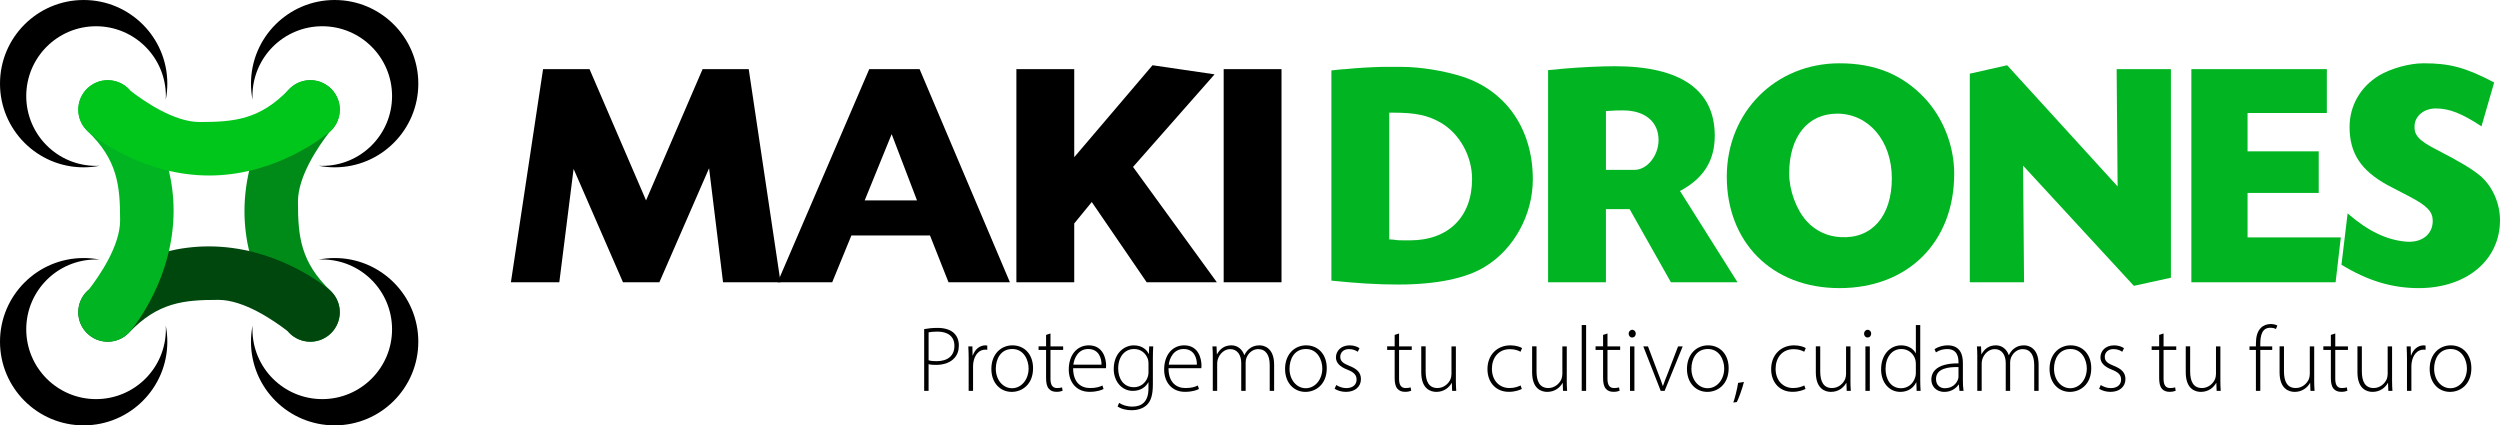
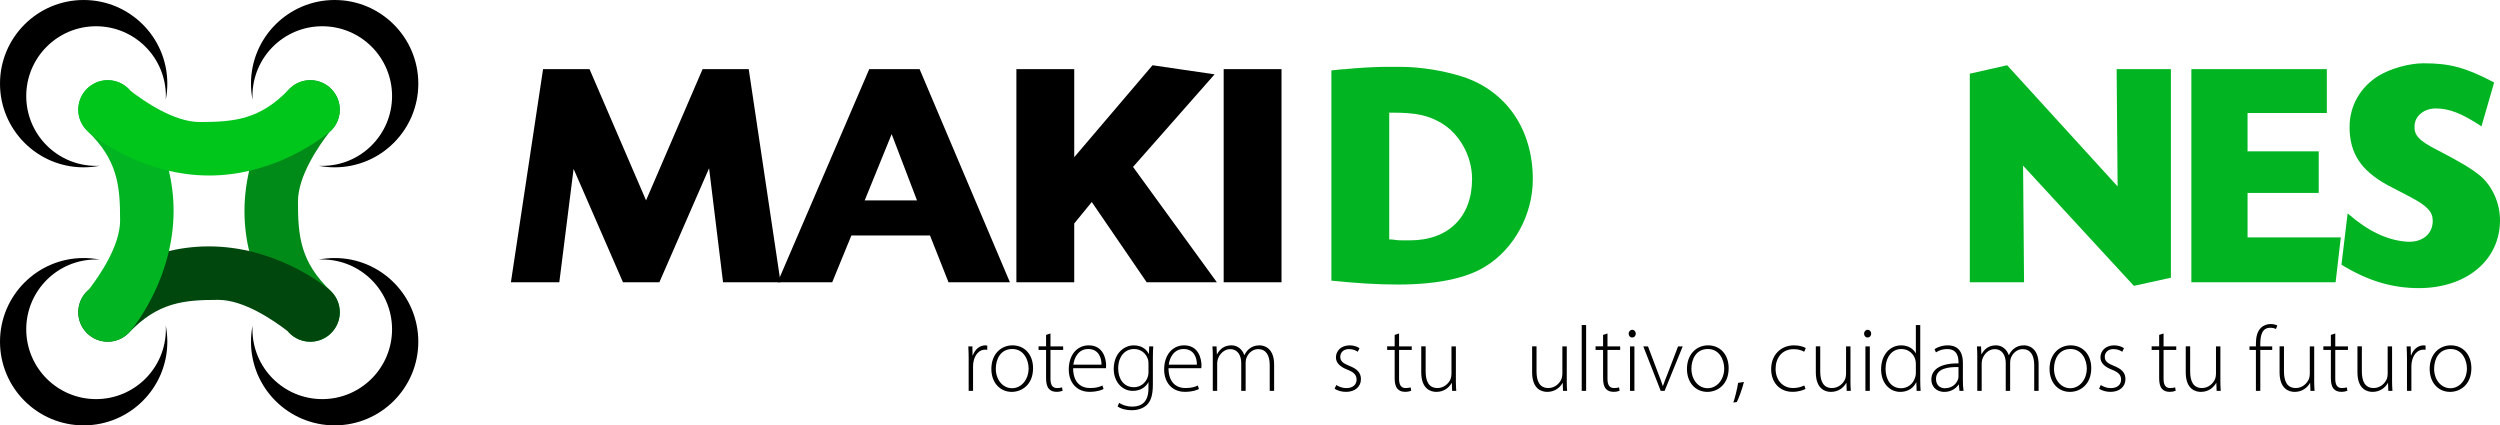
<svg xmlns="http://www.w3.org/2000/svg" id="Capa_2" data-name="Capa 2" viewBox="0 0 2342.45 398.55">
  <defs>
    <style> .cls-1 { fill: #00b521; } .cls-2 { fill: #00470d; } .cls-3 { fill: #008b19; } .cls-4 { fill: #00c61c; } </style>
  </defs>
  <g id="Capa_1-2" data-name="Capa 1">
    <g>
      <g>
        <path d="M731.36,264.48h-53.88l-13.09-106.85-46.58,106.85h-34.09l-46.27-106.24-13.39,106.24h-45.36l30.14-199.7h43.53l52.97,122.98,52.97-122.98h43.23l29.83,199.7Z" />
        <path d="M871.39,220.64h-73.67l-17.96,43.84h-51.14l85.84-199.7h47.18l84.63,199.7h-57.53l-17.35-43.84Zm-35.92-94.98l-25.27,62.1h49.01l-23.74-62.1Z" />
        <path d="M1006.54,64.78v82.5l73.36-86.15,58.14,8.52-76.41,86.76,78.54,108.07h-65.75l-51.45-75.19-16.44,20.09v55.1h-54.19V64.78h54.19Z" />
        <path d="M1200.75,264.48h-54.19V64.78h54.19v199.7Z" />
      </g>
      <g>
        <path class="cls-1" d="M1247.49,66c5.78-.61,10.35-1.22,13.09-1.22,11.87-1.22,23.74-1.83,34.7-2.13h17.66c17.96,0,40.18,3.65,57.23,9.13,41.4,13.39,66.06,49.62,66.06,96.19,0,33.18-17.66,65.45-44.75,81.89-17.66,10.96-45.66,16.74-81.28,16.74-20.4,0-38.66-1.22-62.71-3.65V66Zm54.19,158.29c1.83,0,3.35,.3,4.26,.3,3.35,.61,6.39,.61,10.05,.61h5.17c35.92,0,58.14-21.92,58.14-57.53,0-21.31-11.57-42.31-29.22-52.66-12.18-7-23.74-9.44-44.44-9.44h-3.96v118.72Z" />
-         <path class="cls-1" d="M1450.53,65.7c5.48-.3,10.05-.91,12.79-1.22,17.05-1.52,37.44-2.44,49.62-2.44,61.8,0,93.76,22.22,93.76,65.14,0,23.44-10.65,40.18-32.57,51.75l53.88,85.54h-62.4l-38.66-68.49h-22.22v68.49h-54.19V65.7Zm54.19,93.46h26.79c11.87,0,22.53-13.39,22.53-28.01,0-17.05-12.79-27.7-33.18-27.7-5.48,0-7,0-16.13,.61v55.1Z" />
-         <path class="cls-1" d="M1803.35,91.88c17.35,18.57,27.7,44.75,27.7,70.93,0,63.93-43.23,107.15-107.46,107.15s-105.63-43.83-105.63-104.41,45.66-106.24,105.63-106.24c33.49,0,59.06,10.65,79.76,32.57Zm-126.94,70.62c0,15.83,6.7,34.09,16.44,44.75,8.22,9.13,19.48,14.31,31.66,14.92,29.53,1.83,48.1-19.79,48.1-55.1s-21.92-60.58-51.14-60.58c-27.7,0-45.05,21.61-45.05,56.01Z" />
        <path class="cls-1" d="M1880.66,61.13l103.5,113.55-.91-109.89h50.84v195.43l-34.7,7.61-103.8-112.63,.91,109.28h-50.84V69.04l35.01-7.91Z" />
        <path class="cls-1" d="M2105.92,141.8h66.67v38.96h-66.67v41.7h87.37l-4.87,42.01h-135.16V64.78h126.94v41.1h-74.28v35.92Z" />
        <path class="cls-1" d="M2325.1,118.36c-18.57-12.18-30.14-16.74-42.92-16.74-10.65,0-19.18,6.7-19.79,15.83-.61,9.44,3.96,14.31,21.92,23.44,19.48,10.05,31.96,17.35,39.88,24.05,11.26,9.74,18.26,25.57,18.26,41.4,0,37.44-31.35,63.62-76.1,63.62-25.27,0-48.1-7-72.45-21.92l5.78-48.1c18.87,16.44,36.53,24.96,54.79,26.48,14.61,1.22,24.96-6.7,24.96-19.48,0-8.52-5.17-14-20.7-22.22-10.35-5.48-17.96-9.44-21.61-11.26-24.96-13.7-35.62-29.83-35.62-54.49,0-19.79,10.05-37.44,27.4-48.1,11.26-6.7,28.31-11.57,42.01-11.57,24.66,0,39.27,3.96,66.06,17.96l-11.87,41.1Z" />
      </g>
      <g>
-         <path d="M865.94,308.36c3.39-.63,7.58-1.13,12.51-1.13,6.99,0,12.25,1.8,15.48,4.95,2.82,2.74,4.49,6.58,4.49,11.47s-1.41,8.79-4.06,11.71c-3.74,4.3-10.03,6.54-17.2,6.54-2.63,0-5.02-.07-7.1-.7v25.04h-4.13v-57.88Zm4.13,29.21c2.04,.63,4.6,.85,7.43,.85,10.49,0,16.77-5.08,16.77-14.36s-6.67-13.36-15.96-13.36c-3.78,0-6.67,.37-8.23,.69v26.17Z" />
        <path d="M907.64,337.05c0-4.17-.13-8.47-.35-12.51h3.82l.17,8.47h.24c1.82-5.28,6.12-9.42,11.83-9.42,.59,0,1.17,.07,1.69,.2v3.95c-.63-.13-1.22-.13-2-.13-5.71,0-9.82,4.97-10.95,11.66-.22,1.22-.35,2.61-.35,3.95v23.02h-4.13v-29.19Z" />
        <path d="M967.95,345c0,15.57-10.66,22.19-19.96,22.19-10.79,0-19.11-8.38-19.11-21.48,0-14.27,9.36-22.13,19.72-22.13,11.51,0,19.35,8.64,19.35,21.41Zm-34.9,.52c0,10.42,6.65,18.24,15.22,18.24s15.51-7.88,15.51-18.57c0-7.62-4.3-18.18-15.29-18.18s-15.44,9.51-15.44,18.5Z" />
        <path d="M984.28,312.46v12.08h11.88v3.34h-11.88v27.1c0,5.3,1.65,8.62,6.12,8.62,2.15,0,3.67-.28,4.73-.65l.5,3.19c-1.35,.56-3.24,1-5.75,1-3.04,0-5.56-.96-7.19-2.95-1.89-2.19-2.54-5.69-2.54-9.95v-26.36h-7.04v-3.34h7.04v-10.73l4.13-1.35Z" />
        <path d="M1005.5,345c0,13.31,7.25,18.59,15.85,18.59,6.08,0,9.23-1.22,11.6-2.37l1.06,3.26c-1.61,.87-5.89,2.67-13.16,2.67-11.99,0-19.44-8.73-19.44-20.94,0-13.92,7.97-22.63,18.74-22.63,13.66,0,16.25,12.83,16.25,18.85,0,1.17,0,1.82-.13,2.56h-30.77Zm26.58-3.3c.11-5.82-2.32-14.68-12.46-14.68-9.17,0-13.14,8.25-13.9,14.68h26.36Z" />
        <path d="M1080.57,324.54c-.22,3.11-.35,6.41-.35,10.77v24.84c0,10.69-2.19,15.98-5.71,19.31-3.8,3.63-9.4,4.93-14.12,4.93s-10.08-1.22-13.25-3.58l1.48-3.32c2.89,1.89,6.99,3.48,12.4,3.48,8.75,0,15.07-4.54,15.07-16.9v-5.88h-.17c-2.17,4.23-7.06,8.06-14.51,8.06-10.47,0-17.87-9.14-17.87-20.46,0-14.57,9.53-22.2,18.79-22.2,8.19,0,12.31,4.5,14.01,7.99h.17l.24-7.04h3.82Zm-4.47,16.03c0-1.5-.13-2.8-.52-4.02-1.72-5.04-6.12-9.53-12.96-9.53-8.82,0-14.9,7.25-14.9,18.29,0,9.38,4.93,17.5,14.79,17.5,5.56,0,10.75-3.45,12.86-9.45,.48-1.37,.74-2.93,.74-4.41v-8.38Z" />
        <path d="M1094.88,345c0,13.31,7.25,18.59,15.85,18.59,6.08,0,9.23-1.22,11.6-2.37l1.06,3.26c-1.61,.87-5.89,2.67-13.16,2.67-11.99,0-19.44-8.73-19.44-20.94,0-13.92,7.97-22.63,18.74-22.63,13.66,0,16.24,12.83,16.24,18.85,0,1.17,0,1.82-.13,2.56h-30.77Zm26.58-3.3c.11-5.82-2.32-14.68-12.46-14.68-9.17,0-13.14,8.25-13.9,14.68h26.36Z" />
        <path d="M1136.38,334.51c0-3.82-.13-6.69-.35-9.97h3.84l.3,7.38h.17c2.67-4.8,6.67-8.34,13.53-8.34,5.8,0,10.19,3.87,11.97,9.12h.17c1.2-2.48,2.71-4.34,4.26-5.65,2.69-2.24,5.52-3.47,9.97-3.47,4.06,0,13.59,2.3,13.59,18.09v24.56h-4.13v-24.17c0-9.36-3.63-14.94-10.88-14.94-5.19,0-9.32,3.87-10.95,8.27-.39,1.19-.72,2.58-.72,4.13v26.71h-4.13v-26.06c0-7.51-3.61-13.05-10.34-13.05-5.6,0-10.01,4.54-11.57,9.4-.37,1.17-.63,2.58-.63,4.02v25.69h-4.12v-31.73Z" />
-         <path d="M1243.15,345c0,15.57-10.66,22.19-19.96,22.19-10.79,0-19.11-8.38-19.11-21.48,0-14.27,9.36-22.13,19.72-22.13,11.51,0,19.35,8.64,19.35,21.41Zm-34.9,.52c0,10.42,6.65,18.24,15.22,18.24s15.51-7.88,15.51-18.57c0-7.62-4.3-18.18-15.29-18.18s-15.44,9.51-15.44,18.5Z" />
        <path d="M1252.03,360.76c2.24,1.41,5.6,2.89,9.38,2.89,6.56,0,9.69-3.61,9.69-7.95,0-4.58-2.76-7.04-8.77-9.4-6.82-2.65-10.58-6.36-10.58-11.42,0-6.02,4.73-11.29,12.83-11.29,3.84,0,7.08,1.15,9.25,2.65l-1.65,3.37c-1.43-1.02-4.13-2.52-8.25-2.52-5.3,0-8.12,3.41-8.12,7.21,0,4.37,2.95,6.21,8.64,8.56,6.73,2.67,10.73,6.02,10.73,12.34,0,7.14-5.54,11.97-14.07,11.97-4.02,0-7.82-1.15-10.6-2.89l1.52-3.5Z" />
        <path d="M1310.9,312.46v12.08h11.88v3.34h-11.88v27.1c0,5.3,1.65,8.62,6.12,8.62,2.15,0,3.67-.28,4.73-.65l.5,3.19c-1.35,.56-3.24,1-5.75,1-3.04,0-5.56-.96-7.19-2.95-1.89-2.19-2.54-5.69-2.54-9.95v-26.36h-7.04v-3.34h7.04v-10.73l4.13-1.35Z" />
        <path d="M1364.11,356.05c0,3.71,.13,6.99,.35,10.19h-3.84l-.28-7.41h-.17c-2.11,3.84-6.84,8.36-14.31,8.36-5.3,0-14.18-2.63-14.18-18.37v-24.28h4.13v23.43c0,9.1,2.8,15.61,11.08,15.61,6.06,0,10.53-4.26,12.29-8.47,.43-1.3,.82-2.91,.82-4.6v-25.97h4.13v31.51Z" />
-         <path d="M1425.92,364.43c-1.78,.91-6.15,2.71-12.18,2.71-12.01,0-20.02-8.75-20.02-21.28,0-13.27,9.03-22.28,21.5-22.28,5.12,0,9.32,1.46,10.95,2.58l-1.48,3.43c-2.04-1.17-5.23-2.43-9.88-2.43-11.19,0-16.92,8.56-16.92,18.37,0,10.92,6.88,18.05,16.48,18.05,4.97,0,8.19-1.41,10.42-2.41l1.13,3.26Z" />
        <path d="M1468,356.05c0,3.71,.13,6.99,.35,10.19h-3.84l-.28-7.41h-.17c-2.11,3.84-6.84,8.36-14.31,8.36-5.3,0-14.18-2.63-14.18-18.37v-24.28h4.13v23.43c0,9.1,2.8,15.61,11.08,15.61,6.06,0,10.53-4.26,12.29-8.47,.43-1.3,.83-2.91,.83-4.6v-25.97h4.13v31.51Z" />
        <path d="M1482.03,304.56h4.13v61.68h-4.13v-61.68Z" />
        <path d="M1506.18,312.46v12.08h11.88v3.34h-11.88v27.1c0,5.3,1.65,8.62,6.12,8.62,2.15,0,3.67-.28,4.73-.65l.5,3.19c-1.35,.56-3.24,1-5.75,1-3.04,0-5.56-.96-7.19-2.95-1.89-2.19-2.54-5.69-2.54-9.95v-26.36h-7.04v-3.34h7.04v-10.73l4.13-1.35Z" />
        <path d="M1532.7,312.62c0,1.93-1.28,3.6-3.48,3.6-1.89,0-3.21-1.67-3.21-3.6s1.46-3.61,3.37-3.61,3.32,1.63,3.32,3.61Zm-5.41,53.62v-41.7h4.12v41.7h-4.12Z" />
        <path d="M1544.12,324.54l9.79,25.89c1.65,4.08,2.95,7.62,4.06,11.16h.2c1.15-3.47,2.65-7.17,4.24-11.16l9.92-25.89h4.34l-16.96,41.7h-3.65l-16.33-41.7h4.39Z" />
        <path d="M1619.72,345c0,15.57-10.66,22.19-19.96,22.19-10.79,0-19.11-8.38-19.11-21.48,0-14.27,9.36-22.13,19.72-22.13,11.51,0,19.35,8.64,19.35,21.41Zm-34.9,.52c0,10.42,6.65,18.24,15.22,18.24s15.51-7.88,15.51-18.57c0-7.62-4.3-18.18-15.29-18.18s-15.44,9.51-15.44,18.5Z" />
        <path d="M1624.06,377.18c1.39-3.65,3.73-13.03,4.52-18.42l5.45-.87c-1.56,6.51-5.3,16.42-6.69,18.85l-3.28,.43Z" />
        <path d="M1691.73,364.43c-1.78,.91-6.15,2.71-12.18,2.71-12.01,0-20.02-8.75-20.02-21.28,0-13.27,9.04-22.28,21.5-22.28,5.12,0,9.32,1.46,10.95,2.58l-1.48,3.43c-2.04-1.17-5.23-2.43-9.88-2.43-11.18,0-16.92,8.56-16.92,18.37,0,10.92,6.88,18.05,16.48,18.05,4.97,0,8.19-1.41,10.42-2.41l1.13,3.26Z" />
        <path d="M1733.82,356.05c0,3.71,.13,6.99,.35,10.19h-3.84l-.28-7.41h-.17c-2.11,3.84-6.84,8.36-14.31,8.36-5.3,0-14.18-2.63-14.18-18.37v-24.28h4.13v23.43c0,9.1,2.8,15.61,11.08,15.61,6.06,0,10.53-4.26,12.29-8.47,.43-1.3,.83-2.91,.83-4.6v-25.97h4.13v31.51Z" />
        <path d="M1753.26,312.62c0,1.93-1.28,3.6-3.47,3.6-1.89,0-3.21-1.67-3.21-3.6s1.46-3.61,3.37-3.61,3.32,1.63,3.32,3.61Zm-5.41,53.62v-41.7h4.13v41.7h-4.13Z" />
        <path d="M1799.23,304.56v51.99c0,3.06,.13,6.75,.35,9.69h-3.73l-.28-7.91h-.22c-2.13,4.65-7.12,8.86-14.83,8.86-10.27,0-17.96-8.6-17.96-21.04-.06-13.9,8.49-22.56,18.79-22.56,7.19,0,11.73,3.74,13.6,7.34h.17v-26.37h4.12Zm-4.12,36.49c0-1.15-.13-2.65-.41-3.8-1.45-5.6-6.34-10.23-13.16-10.23-9.06,0-14.81,7.9-14.81,18.7,0,9.38,4.69,18.05,14.62,18.05,5.95,0,11.55-3.97,13.33-10.92,.3-1.06,.44-2.17,.44-3.45v-8.34Z" />
        <path d="M1836,366.24l-.61-5.97h-.2c-2.02,3.21-6.67,6.93-13.29,6.93-8.38,0-12.27-5.91-12.27-11.47,0-9.62,8.47-15.42,25.43-15.25v-1.11c0-4.13-.8-12.36-10.66-12.29-3.65,0-7.45,.98-10.47,3.11l-1.3-3c3.8-2.58,8.45-3.61,12.23-3.61,12.03,0,14.33,9.03,14.33,16.48v16.27c0,3.3,.13,6.71,.61,9.9h-3.8Zm-.93-22.28c-9.08-.26-21.07,1.11-21.07,11.12,0,5.99,3.95,8.69,8.3,8.69,6.95,0,10.9-4.3,12.33-8.36,.3-.89,.43-1.78,.43-2.5v-8.95Z" />
        <path d="M1852.7,334.51c0-3.82-.13-6.69-.35-9.97h3.84l.3,7.38h.17c2.67-4.8,6.67-8.34,13.53-8.34,5.8,0,10.19,3.87,11.97,9.12h.17c1.2-2.48,2.71-4.34,4.26-5.65,2.69-2.24,5.52-3.47,9.97-3.47,4.06,0,13.59,2.3,13.59,18.09v24.56h-4.13v-24.17c0-9.36-3.63-14.94-10.88-14.94-5.19,0-9.32,3.87-10.95,8.27-.39,1.19-.72,2.58-.72,4.13v26.71h-4.13v-26.06c0-7.51-3.61-13.05-10.34-13.05-5.6,0-10.01,4.54-11.57,9.4-.37,1.17-.63,2.58-.63,4.02v25.69h-4.12v-31.73Z" />
        <path d="M1959.46,345c0,15.57-10.66,22.19-19.96,22.19-10.79,0-19.11-8.38-19.11-21.48,0-14.27,9.36-22.13,19.72-22.13,11.51,0,19.35,8.64,19.35,21.41Zm-34.9,.52c0,10.42,6.65,18.24,15.22,18.24s15.51-7.88,15.51-18.57c0-7.62-4.3-18.18-15.29-18.18s-15.44,9.51-15.44,18.5Z" />
        <path d="M1968.35,360.76c2.24,1.41,5.6,2.89,9.38,2.89,6.56,0,9.69-3.61,9.69-7.95,0-4.58-2.76-7.04-8.77-9.4-6.82-2.65-10.58-6.36-10.58-11.42,0-6.02,4.73-11.29,12.83-11.29,3.84,0,7.08,1.15,9.25,2.65l-1.65,3.37c-1.43-1.02-4.13-2.52-8.25-2.52-5.3,0-8.12,3.41-8.12,7.21,0,4.37,2.95,6.21,8.64,8.56,6.73,2.67,10.73,6.02,10.73,12.34,0,7.14-5.54,11.97-14.07,11.97-4.02,0-7.82-1.15-10.6-2.89l1.52-3.5Z" />
        <path d="M2027.22,312.46v12.08h11.88v3.34h-11.88v27.1c0,5.3,1.65,8.62,6.12,8.62,2.15,0,3.67-.28,4.73-.65l.5,3.19c-1.35,.56-3.24,1-5.75,1-3.04,0-5.56-.96-7.19-2.95-1.89-2.19-2.54-5.69-2.54-9.95v-26.36h-7.04v-3.34h7.04v-10.73l4.13-1.35Z" />
        <path d="M2080.43,356.05c0,3.71,.13,6.99,.35,10.19h-3.84l-.28-7.41h-.17c-2.11,3.84-6.84,8.36-14.31,8.36-5.3,0-14.18-2.63-14.18-18.37v-24.28h4.13v23.43c0,9.1,2.8,15.61,11.08,15.61,6.06,0,10.53-4.26,12.29-8.47,.43-1.3,.83-2.91,.83-4.6v-25.97h4.13v31.51Z" />
        <path d="M2113.74,366.24v-38.35h-6.02v-3.34h6.02v-2.28c0-6.43,1.24-11.62,4.6-15.01,2.56-2.54,5.97-3.65,9.25-3.65,2.69,0,5,.69,6.23,1.43l-1.3,3.24c-1.17-.61-2.76-1.17-5.3-1.17-7.75,0-9.36,7.15-9.36,15.09v2.35h11.16v3.34h-11.16v38.35h-4.13Z" />
        <path d="M2168.34,356.05c0,3.71,.13,6.99,.35,10.19h-3.84l-.28-7.41h-.17c-2.11,3.84-6.84,8.36-14.31,8.36-5.3,0-14.18-2.63-14.18-18.37v-24.28h4.13v23.43c0,9.1,2.8,15.61,11.08,15.61,6.06,0,10.53-4.26,12.29-8.47,.43-1.3,.82-2.91,.82-4.6v-25.97h4.13v31.51Z" />
        <path d="M2188.1,312.46v12.08h11.88v3.34h-11.88v27.1c0,5.3,1.65,8.62,6.12,8.62,2.15,0,3.67-.28,4.73-.65l.5,3.19c-1.35,.56-3.24,1-5.75,1-3.04,0-5.56-.96-7.19-2.95-1.89-2.19-2.54-5.69-2.54-9.95v-26.36h-7.04v-3.34h7.04v-10.73l4.13-1.35Z" />
        <path d="M2241.31,356.05c0,3.71,.13,6.99,.35,10.19h-3.84l-.28-7.41h-.17c-2.11,3.84-6.84,8.36-14.31,8.36-5.3,0-14.18-2.63-14.18-18.37v-24.28h4.13v23.43c0,9.1,2.8,15.61,11.08,15.61,6.06,0,10.53-4.26,12.29-8.47,.43-1.3,.82-2.91,.82-4.6v-25.97h4.13v31.51Z" />
        <path d="M2255.31,337.05c0-4.17-.13-8.47-.35-12.51h3.82l.17,8.47h.24c1.82-5.28,6.12-9.42,11.84-9.42,.59,0,1.17,.07,1.69,.2v3.95c-.63-.13-1.22-.13-2-.13-5.71,0-9.82,4.97-10.95,11.66-.22,1.22-.35,2.61-.35,3.95v23.02h-4.13v-29.19Z" />
        <path d="M2315.62,345c0,15.57-10.66,22.19-19.96,22.19-10.79,0-19.11-8.38-19.11-21.48,0-14.27,9.36-22.13,19.72-22.13,11.51,0,19.35,8.64,19.35,21.41Zm-34.9,.52c0,10.42,6.65,18.24,15.22,18.24s15.51-7.88,15.51-18.57c0-7.62-4.3-18.18-15.29-18.18s-15.44,9.51-15.44,18.5Z" />
      </g>
    </g>
    <path d="M90,155.41c-36.12,0-65.41-29.28-65.41-65.41S53.88,24.6,90,24.6s65.41,29.28,65.41,65.41c0,1.16-.03,2.3-.09,3.45,.95-4.88,1.46-9.91,1.46-15.06C156.78,35.1,121.68,0,78.39,0S0,35.1,0,78.39s35.1,78.39,78.39,78.39c5.15,0,10.18-.51,15.06-1.46-1.14,.06-2.29,.09-3.45,.09Z" />
    <path d="M236.54,90c0-36.12,29.28-65.41,65.41-65.41s65.41,29.28,65.41,65.41-29.28,65.41-65.41,65.41c-1.16,0-2.3-.03-3.45-.09,4.88,.95,9.91,1.46,15.06,1.46,43.29,0,78.39-35.1,78.39-78.39S356.85,0,313.56,0s-78.39,35.1-78.39,78.39c0,5.15,.51,10.18,1.46,15.06-.06-1.14-.09-2.29-.09-3.45Z" />
    <path d="M301.94,243.14c36.12,0,65.41,29.28,65.41,65.41s-29.28,65.41-65.41,65.41-65.41-29.28-65.41-65.41c0-1.16,.03-2.3,.09-3.45-.95,4.88-1.46,9.91-1.46,15.06,0,43.29,35.1,78.39,78.39,78.39s78.39-35.1,78.39-78.39-35.1-78.39-78.39-78.39c-5.15,0-10.18,.51-15.06,1.46,1.14-.06,2.29-.09,3.45-.09Z" />
    <path class="cls-3" d="M310.51,273.24s-.06-.06-.09-.09c-.15-.15-.3-.29-.45-.44-28.54-27.22-30.79-51.5-30.79-83.84,0-23.83,19.18-51.79,29.47-65.08,2.55-2.18,4.72-4.8,6.34-7.77,0,0,0,0,0,0h0c2.15-3.94,3.38-8.45,3.38-13.25,0-15.26-12.37-27.63-27.63-27.63-8.26,0-15.65,3.64-20.71,9.39h-.02s-.15,.16-.4,.46c-.12,.14-.24,.29-.36,.44-5.51,6.7-40.19,51.32-40.19,112.44,0,56.09,29.77,98.59,39.01,110.43,.72,1.03,1.52,2.01,2.37,2.93,.2,.24,.33,.39,.33,.39h.01c5.03,5.25,12.1,8.55,19.96,8.55,15.26,0,27.63-12.37,27.63-27.63,0-7.51-3.01-14.31-7.87-19.29h0Z" />
    <path class="cls-2" d="M120.27,312.3s.06-.06,.09-.09c.15-.15,.29-.3,.44-.45,27.22-28.54,51.5-30.79,83.84-30.79,23.83,0,51.79,19.18,65.08,29.47,2.18,2.55,4.8,4.72,7.77,6.34,0,0,0,0,0,0h0c3.93,2.15,8.45,3.38,13.25,3.38,15.26,0,27.63-12.37,27.63-27.63,0-8.26-3.64-15.65-9.39-20.71v-.02s-.16-.15-.46-.4c-.14-.12-.29-.24-.44-.36-6.7-5.51-51.32-40.19-112.44-40.19-56.09,0-98.59,29.77-110.43,39.01-1.03,.72-2.01,1.52-2.93,2.37-.24,.2-.39,.33-.39,.33h0c-5.26,5.04-8.56,12.11-8.56,19.97,0,15.26,12.37,27.63,27.63,27.63,7.51,0,14.31-3.01,19.29-7.87h0Z" />
    <path d="M155.41,308.55c0,36.12-29.28,65.41-65.41,65.41s-65.41-29.28-65.41-65.41,29.28-65.41,65.41-65.41c1.16,0,2.3,.03,3.45,.09-4.88-.95-9.91-1.46-15.06-1.46C35.1,241.77,0,276.87,0,320.16s35.1,78.39,78.39,78.39,78.39-35.1,78.39-78.39c0-5.15-.51-10.18-1.46-15.06,.06,1.14,.09,2.29,.09,3.45Z" />
    <path class="cls-1" d="M81.21,122.07s.06,.06,.09,.09c.15,.15,.3,.29,.45,.44,28.54,27.22,30.79,51.5,30.79,83.84,0,23.83-19.18,51.79-29.47,65.08-2.55,2.18-4.72,4.8-6.34,7.77,0,0,0,0,0,0h0c-2.15,3.94-3.38,8.45-3.38,13.25,0,15.26,12.37,27.63,27.63,27.63,8.26,0,15.65-3.64,20.71-9.39h.02s.15-.16,.4-.46c.12-.14,.24-.29,.36-.44,5.51-6.7,40.19-51.32,40.19-112.44,0-56.09-29.77-98.59-39.01-110.43-.72-1.03-1.52-2.01-2.37-2.93-.2-.24-.33-.39-.33-.39h-.01c-5.03-5.25-12.1-8.55-19.96-8.55-15.26,0-27.63,12.37-27.63,27.63,0,7.51,3.01,14.31,7.87,19.29h0Z" />
    <path class="cls-4" d="M271.45,83s-.06,.06-.09,.09c-.15,.15-.29,.3-.44,.45-27.22,28.54-51.5,30.79-83.84,30.79-23.83,0-51.79-19.18-65.08-29.47-2.18-2.55-4.8-4.72-7.77-6.34,0,0,0,0,0,0h0c-3.93-2.15-8.45-3.38-13.25-3.38-15.26,0-27.63,12.37-27.63,27.63,0,8.26,3.64,15.65,9.39,20.71v.02s.16,.15,.46,.4c.14,.12,.29,.24,.44,.36,6.7,5.51,51.32,40.19,112.44,40.19,56.09,0,98.59-29.77,110.43-39.01,1.03-.72,2.01-1.52,2.93-2.37,.24-.2,.39-.33,.39-.33h0c5.26-5.04,8.56-12.11,8.56-19.97,0-15.26-12.37-27.63-27.63-27.63-7.51,0-14.31,3.01-19.29,7.87h0Z" />
  </g>
</svg>